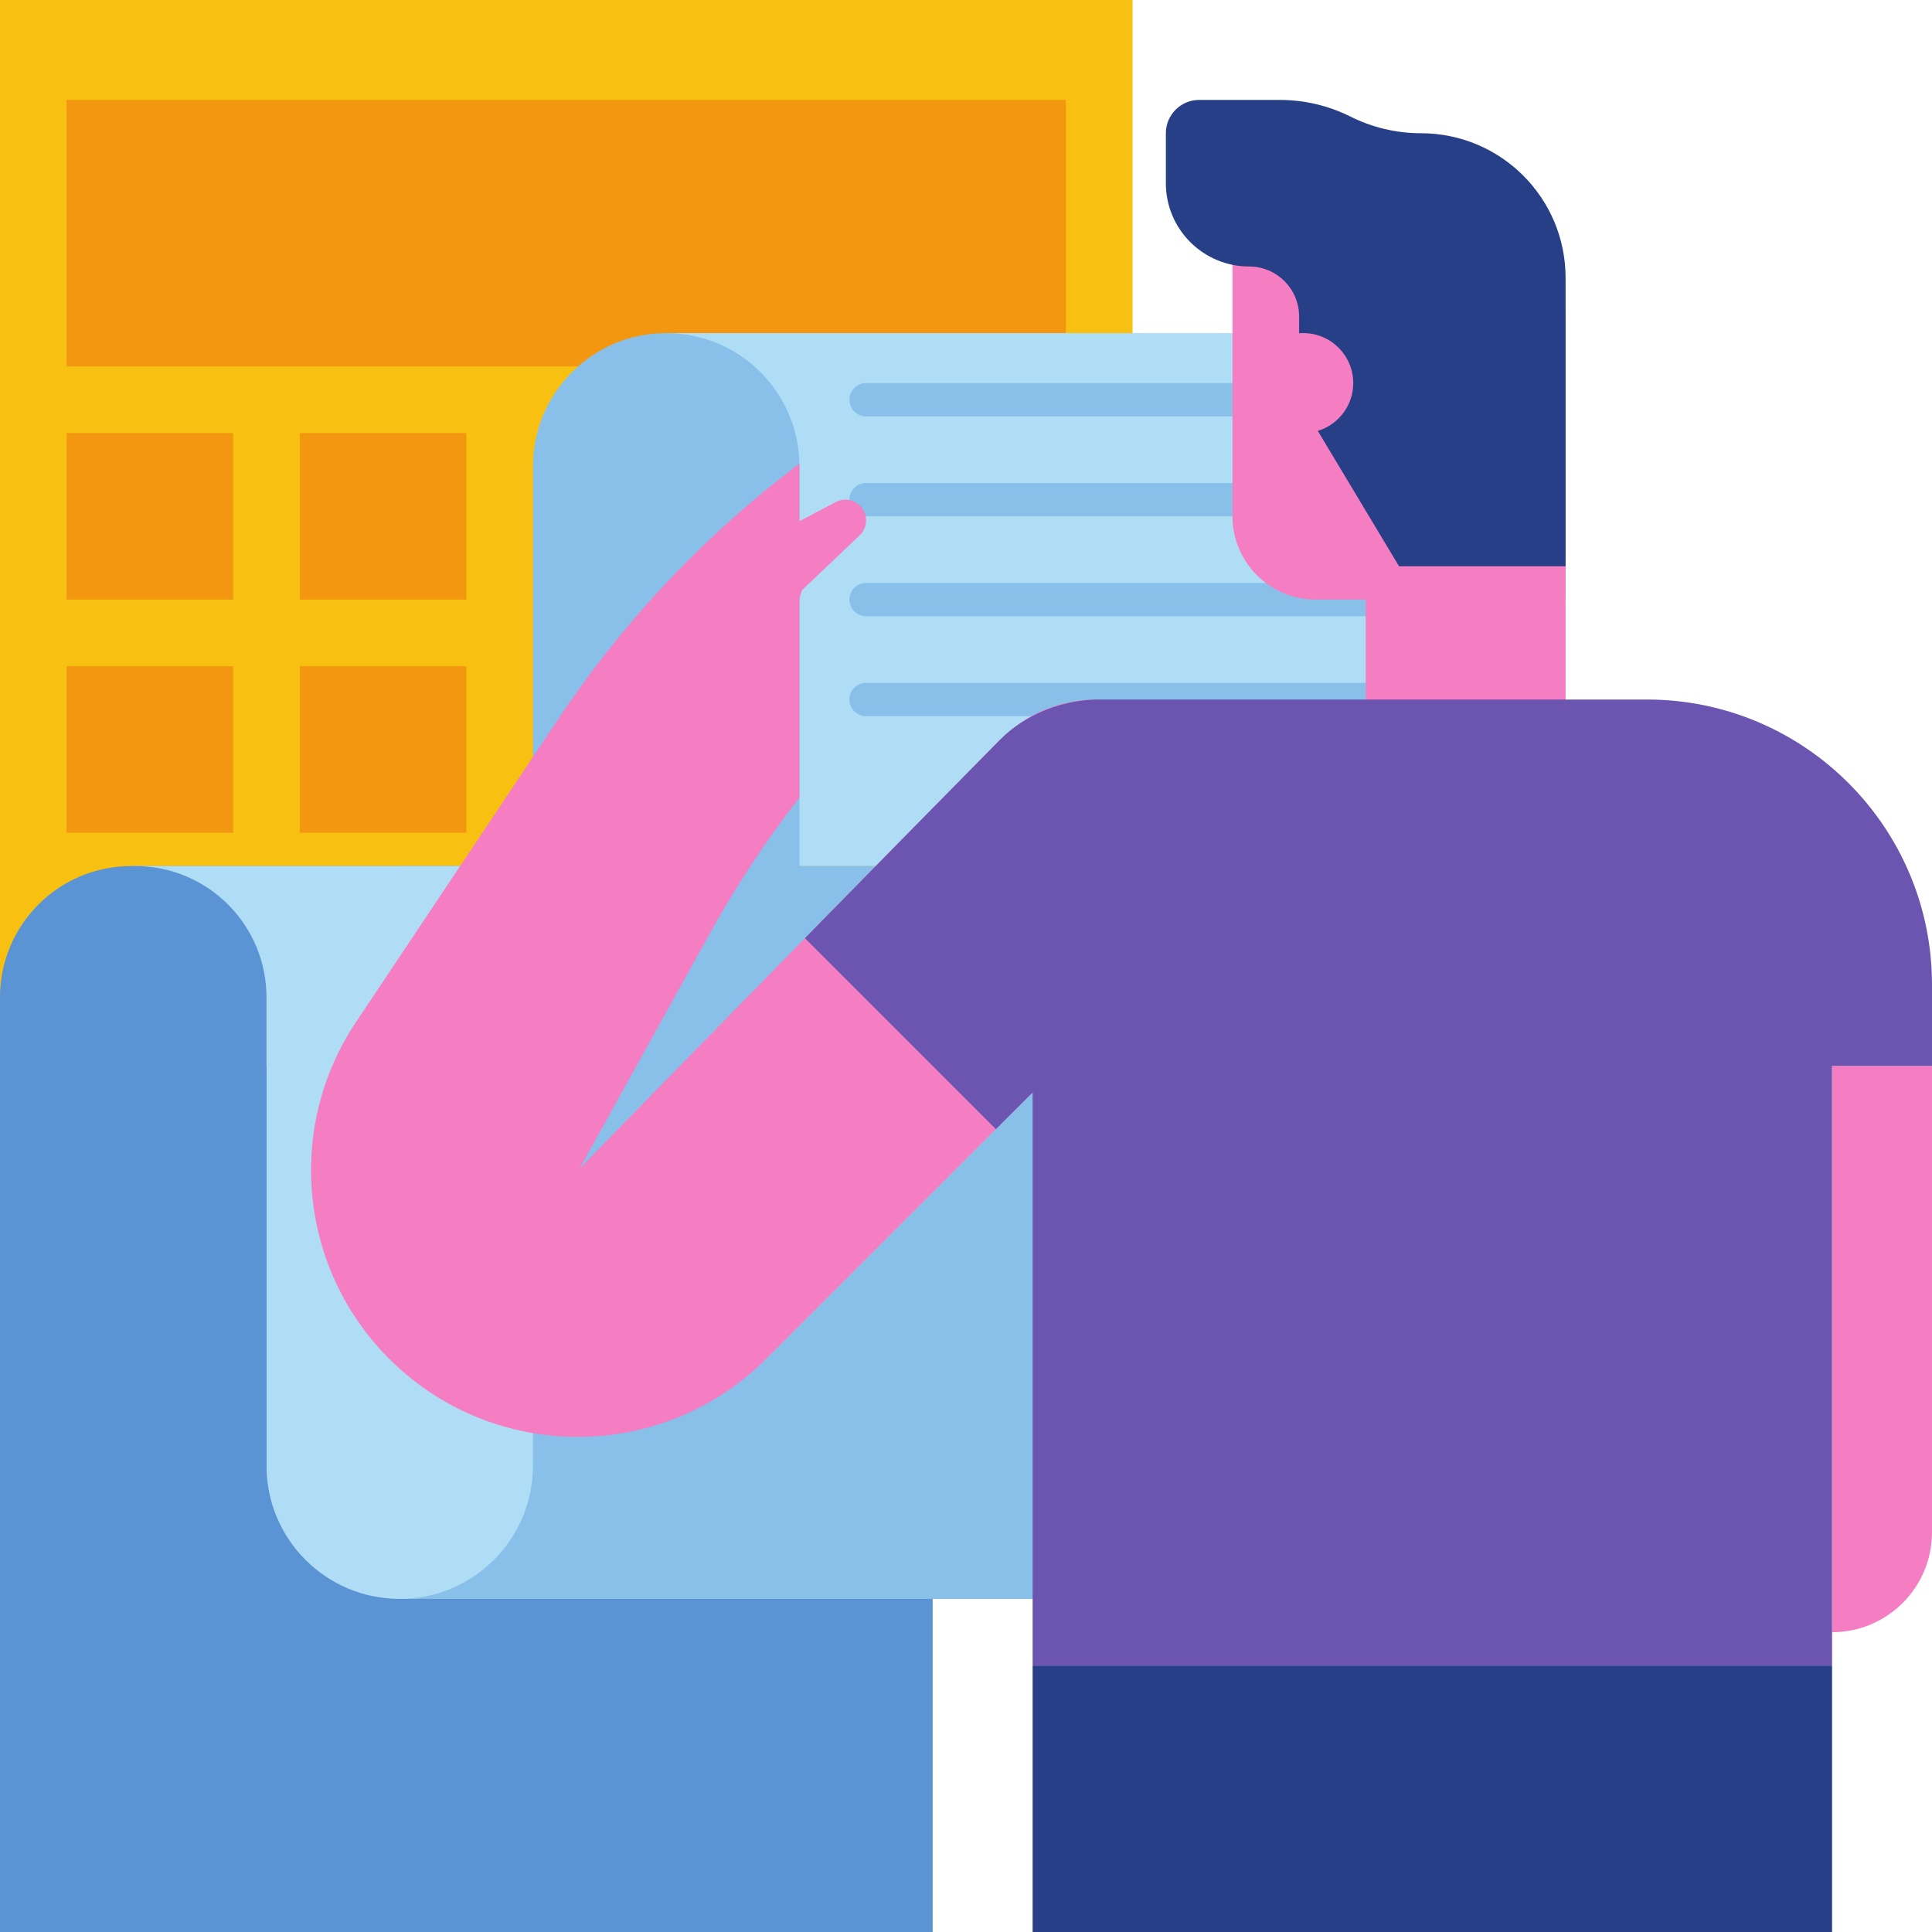
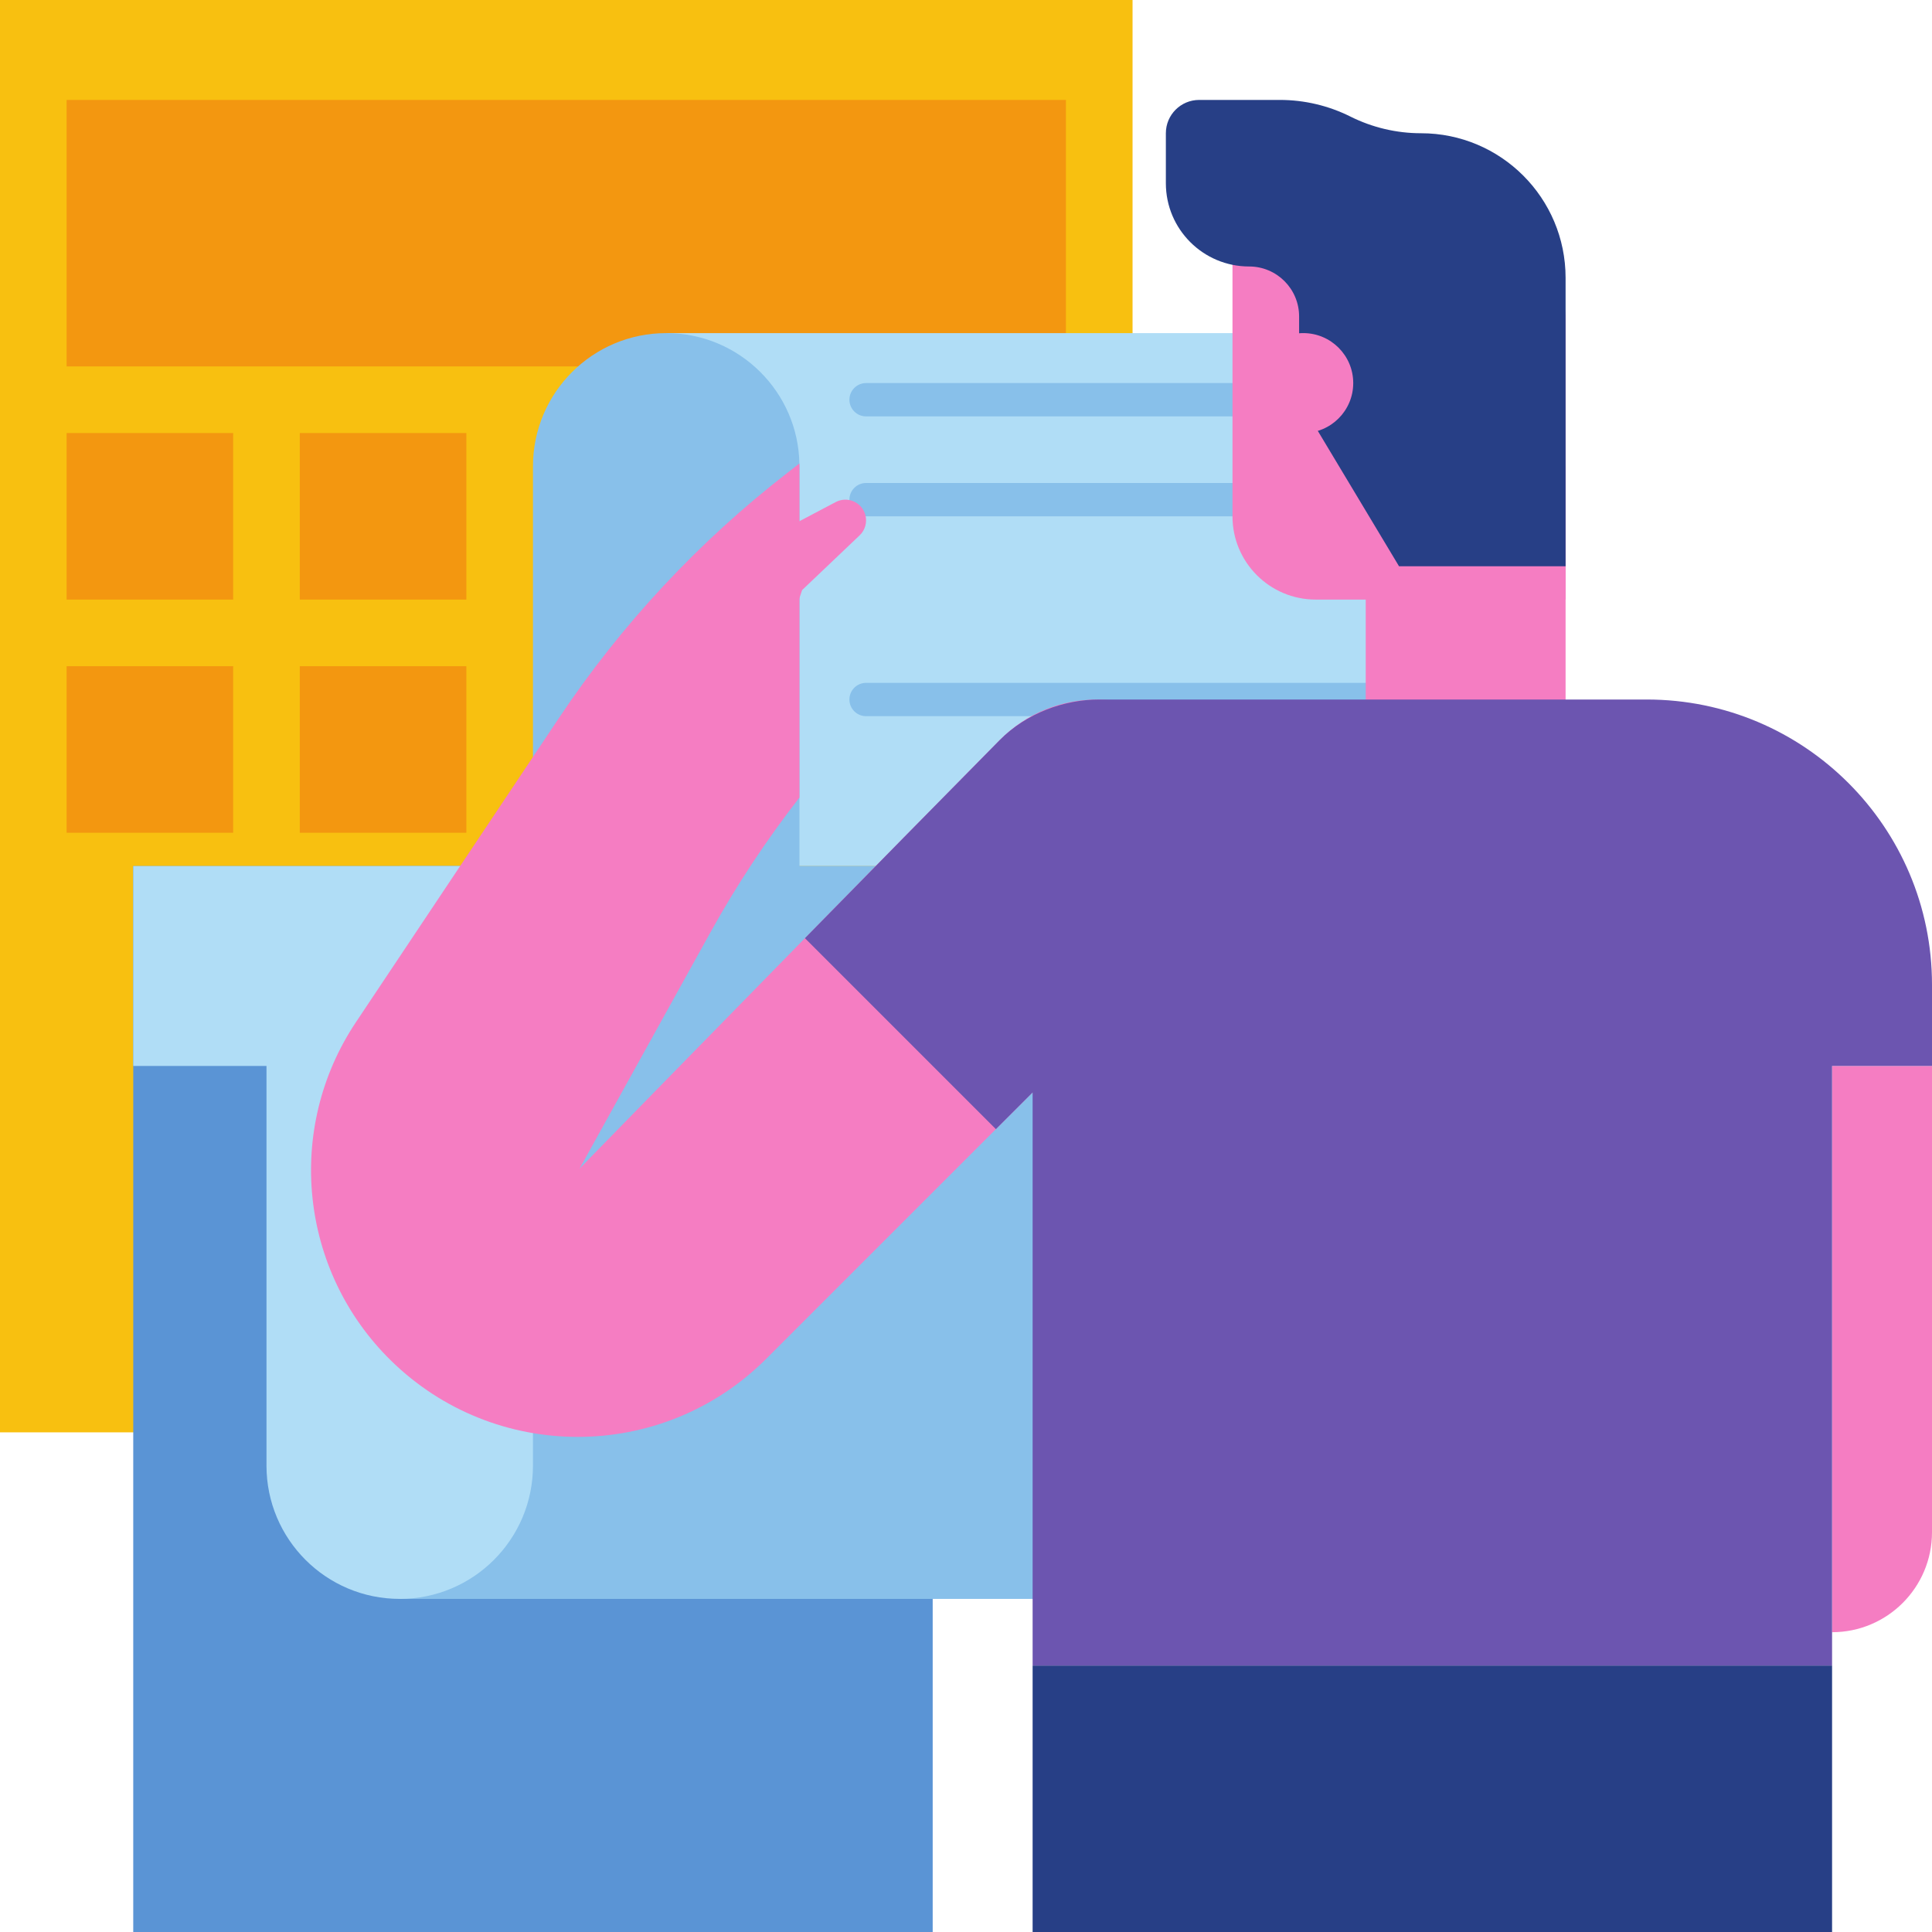
<svg xmlns="http://www.w3.org/2000/svg" height="464.0" preserveAspectRatio="xMidYMid meet" version="1.0" viewBox="24.0 24.0 464.0 464.0" width="464.0" zoomAndPan="magnify">
  <g>
    <g id="change1_1">
      <path d="M 296 368 L 24 368 L 24 24 L 296 24 L 296 368" fill="#f8c010" />
    </g>
    <g id="change2_1">
      <path d="M 280 112 L 40 112 L 40 48 L 280 48 L 280 112" fill="#f39710" />
    </g>
    <g id="change2_2">
      <path d="M 80 168 L 40 168 L 40 128 L 80 128 L 80 168" fill="#f39710" />
    </g>
    <g id="change2_3">
      <path d="M 136 168 L 96 168 L 96 128 L 136 128 L 136 168" fill="#f39710" />
    </g>
    <g id="change2_4">
      <path d="M 80 224 L 40 224 L 40 184 L 80 184 L 80 224" fill="#f39710" />
    </g>
    <g id="change2_5">
      <path d="M 136 224 L 96 224 L 96 184 L 136 184 L 136 224" fill="#f39710" />
    </g>
    <g id="change3_1">
      <path d="M 248 488 L 56 488 L 56 232 L 248 232 L 248 488" fill="#5a94d5" />
    </g>
    <g id="change4_1">
      <path d="M 184 104 L 348 104 C 363.465 104 376 116.535 376 132 L 376 232 L 184 232 L 184 104" fill="#b0ddf6" />
    </g>
    <g id="change5_1">
      <path d="M 352 124 L 232 124 C 229.789 124 228 122.211 228 120 C 228 117.789 229.789 116 232 116 L 352 116 C 354.211 116 356 117.789 356 120 C 356 122.211 354.211 124 352 124" fill="#88c0ea" />
    </g>
    <g id="change5_2">
      <path d="M 352 148 L 232 148 C 229.789 148 228 146.211 228 144 C 228 141.789 229.789 140 232 140 L 352 140 C 354.211 140 356 141.789 356 144 C 356 146.211 354.211 148 352 148" fill="#88c0ea" />
    </g>
    <g id="change5_3">
-       <path d="M 352 172 L 232 172 C 229.789 172 228 170.211 228 168 C 228 165.789 229.789 164 232 164 L 352 164 C 354.211 164 356 165.789 356 168 C 356 170.211 354.211 172 352 172" fill="#88c0ea" />
-     </g>
+       </g>
    <g id="change5_4">
      <path d="M 352 196 L 232 196 C 229.789 196 228 194.211 228 192 C 228 189.789 229.789 188 232 188 L 352 188 C 354.211 188 356 189.789 356 192 C 356 194.211 354.211 196 352 196" fill="#88c0ea" />
    </g>
    <g id="change5_5">
      <path d="M 216 136 L 216 328 L 152 328 L 152 136 C 152 118.328 166.328 104 184 104 C 192.84 104 200.84 107.578 206.629 113.371 C 212.27 119.012 215.82 126.75 215.988 135.32 C 216 135.551 216 135.77 216 136" fill="#88c0ea" />
    </g>
    <g id="change5_6">
      <path d="M 376 408 L 120 408 L 120 232 L 376 232 L 376 408" fill="#88c0ea" />
    </g>
    <g id="change4_2">
      <path d="M 56 232 L 56 280 L 88 280 L 88 376 C 88 393.672 102.328 408 120 408 C 137.672 408 152 393.672 152 376 L 152 232 L 56 232" fill="#b0ddf6" />
    </g>
    <g id="change3_2">
-       <path d="M 88 488 L 24 488 L 24 263.52 C 24 246.113 38.113 232 55.52 232 C 55.84 232 56.16 232 56.48 232 C 73.887 232 88 246.113 88 263.52 L 88 488" fill="#5a94d5" />
-     </g>
+       </g>
    <g id="change6_1">
      <path d="M 400 136 L 400 200 L 352 200 L 352 136 L 400 136" fill="#f57dc2" />
    </g>
    <g id="change7_1">
      <path d="M 464 424 L 272 424 L 272 488 L 464 488 L 464 424" fill="#273f86" />
    </g>
    <g id="change6_2">
      <path d="M 464 280 L 488 280 L 488 392 C 488 405.254 477.254 416 464 416 L 464 280" fill="#f57dc2" />
    </g>
    <g id="change6_3">
      <path d="M 320 80 L 320 148 C 320 159.047 328.953 168 340 168 L 400 168 L 400 101 C 400 89.402 390.598 80 379 80 L 320 80" fill="#f57dc2" />
    </g>
    <g id="change7_2">
      <path d="M 304 56 L 304 68 C 304 79.047 312.953 88 324 88 C 330.629 88 336 93.371 336 100 L 336 120 L 360 160 L 400 160 L 400 90.723 C 400 71.547 384.453 56 365.277 56 C 359.395 56 353.594 54.629 348.332 52 C 343.07 49.371 337.27 48 331.391 48 L 312 48 C 307.582 48 304 51.582 304 56" fill="#273f86" />
    </g>
    <g id="change6_4">
      <path d="M 325 116 C 325 109.371 330.371 104 337 104 C 343.629 104 349 109.371 349 116 C 349 122.629 343.629 128 337 128 C 330.371 128 325 122.629 325 116" fill="#f57dc2" />
    </g>
    <g id="change6_5">
      <path d="M 310.488 247.859 L 263.18 295.18 L 208.031 350.328 C 195.531 362.828 179.141 369.09 162.75 369.09 C 146.559 369.09 130.359 362.98 117.898 350.762 C 95.93 329.219 92.398 295.09 109.48 269.5 L 152 205.789 L 158.191 196.512 C 173.199 174.012 191.762 154.09 213.141 137.531 L 215.988 135.32 C 216 135.551 216 135.77 216 136 L 216 215.539 C 208.059 225.75 200.898 236.578 194.609 247.941 L 163.191 304.66 C 163.781 304.059 187.941 279.301 216 250.672 C 216.441 250.219 216.879 249.77 217.32 249.32 C 232.93 233.398 249.629 216.398 264.09 201.75 C 270.5 195.262 278.93 192.02 287.359 192.02 C 296.07 192.02 304.781 195.48 311.23 202.371 C 323.301 215.25 322.98 235.379 310.488 247.859" fill="#f57dc2" />
    </g>
    <g id="change6_6">
      <path d="M 191.082 162.316 L 224.711 144.578 C 227.5 143.105 230.941 144.574 231.809 147.609 C 232.316 149.387 231.797 151.301 230.453 152.574 L 216.637 165.719 L 212.746 177.387 C 210.477 184.195 203.113 187.879 196.305 185.609 L 192.898 184.473 C 187.965 182.828 184.637 178.211 184.637 173.008 C 184.637 168.523 187.117 164.41 191.082 162.316" fill="#f57dc2" />
    </g>
    <g id="change8_1">
      <path d="M 419.5 192 L 287.918 192 C 287.766 192 288.035 192 288 192 C 279.57 192 270.5 195.262 264.09 201.75 C 249.629 216.398 232.93 233.398 217.32 249.32 L 263.18 295.18 L 272 286.359 L 272 424 L 464 424 L 464 280 L 488 280 L 488 260.5 C 488 222.668 457.332 192 419.5 192" fill="#6c55b0" />
    </g>
  </g>
</svg>